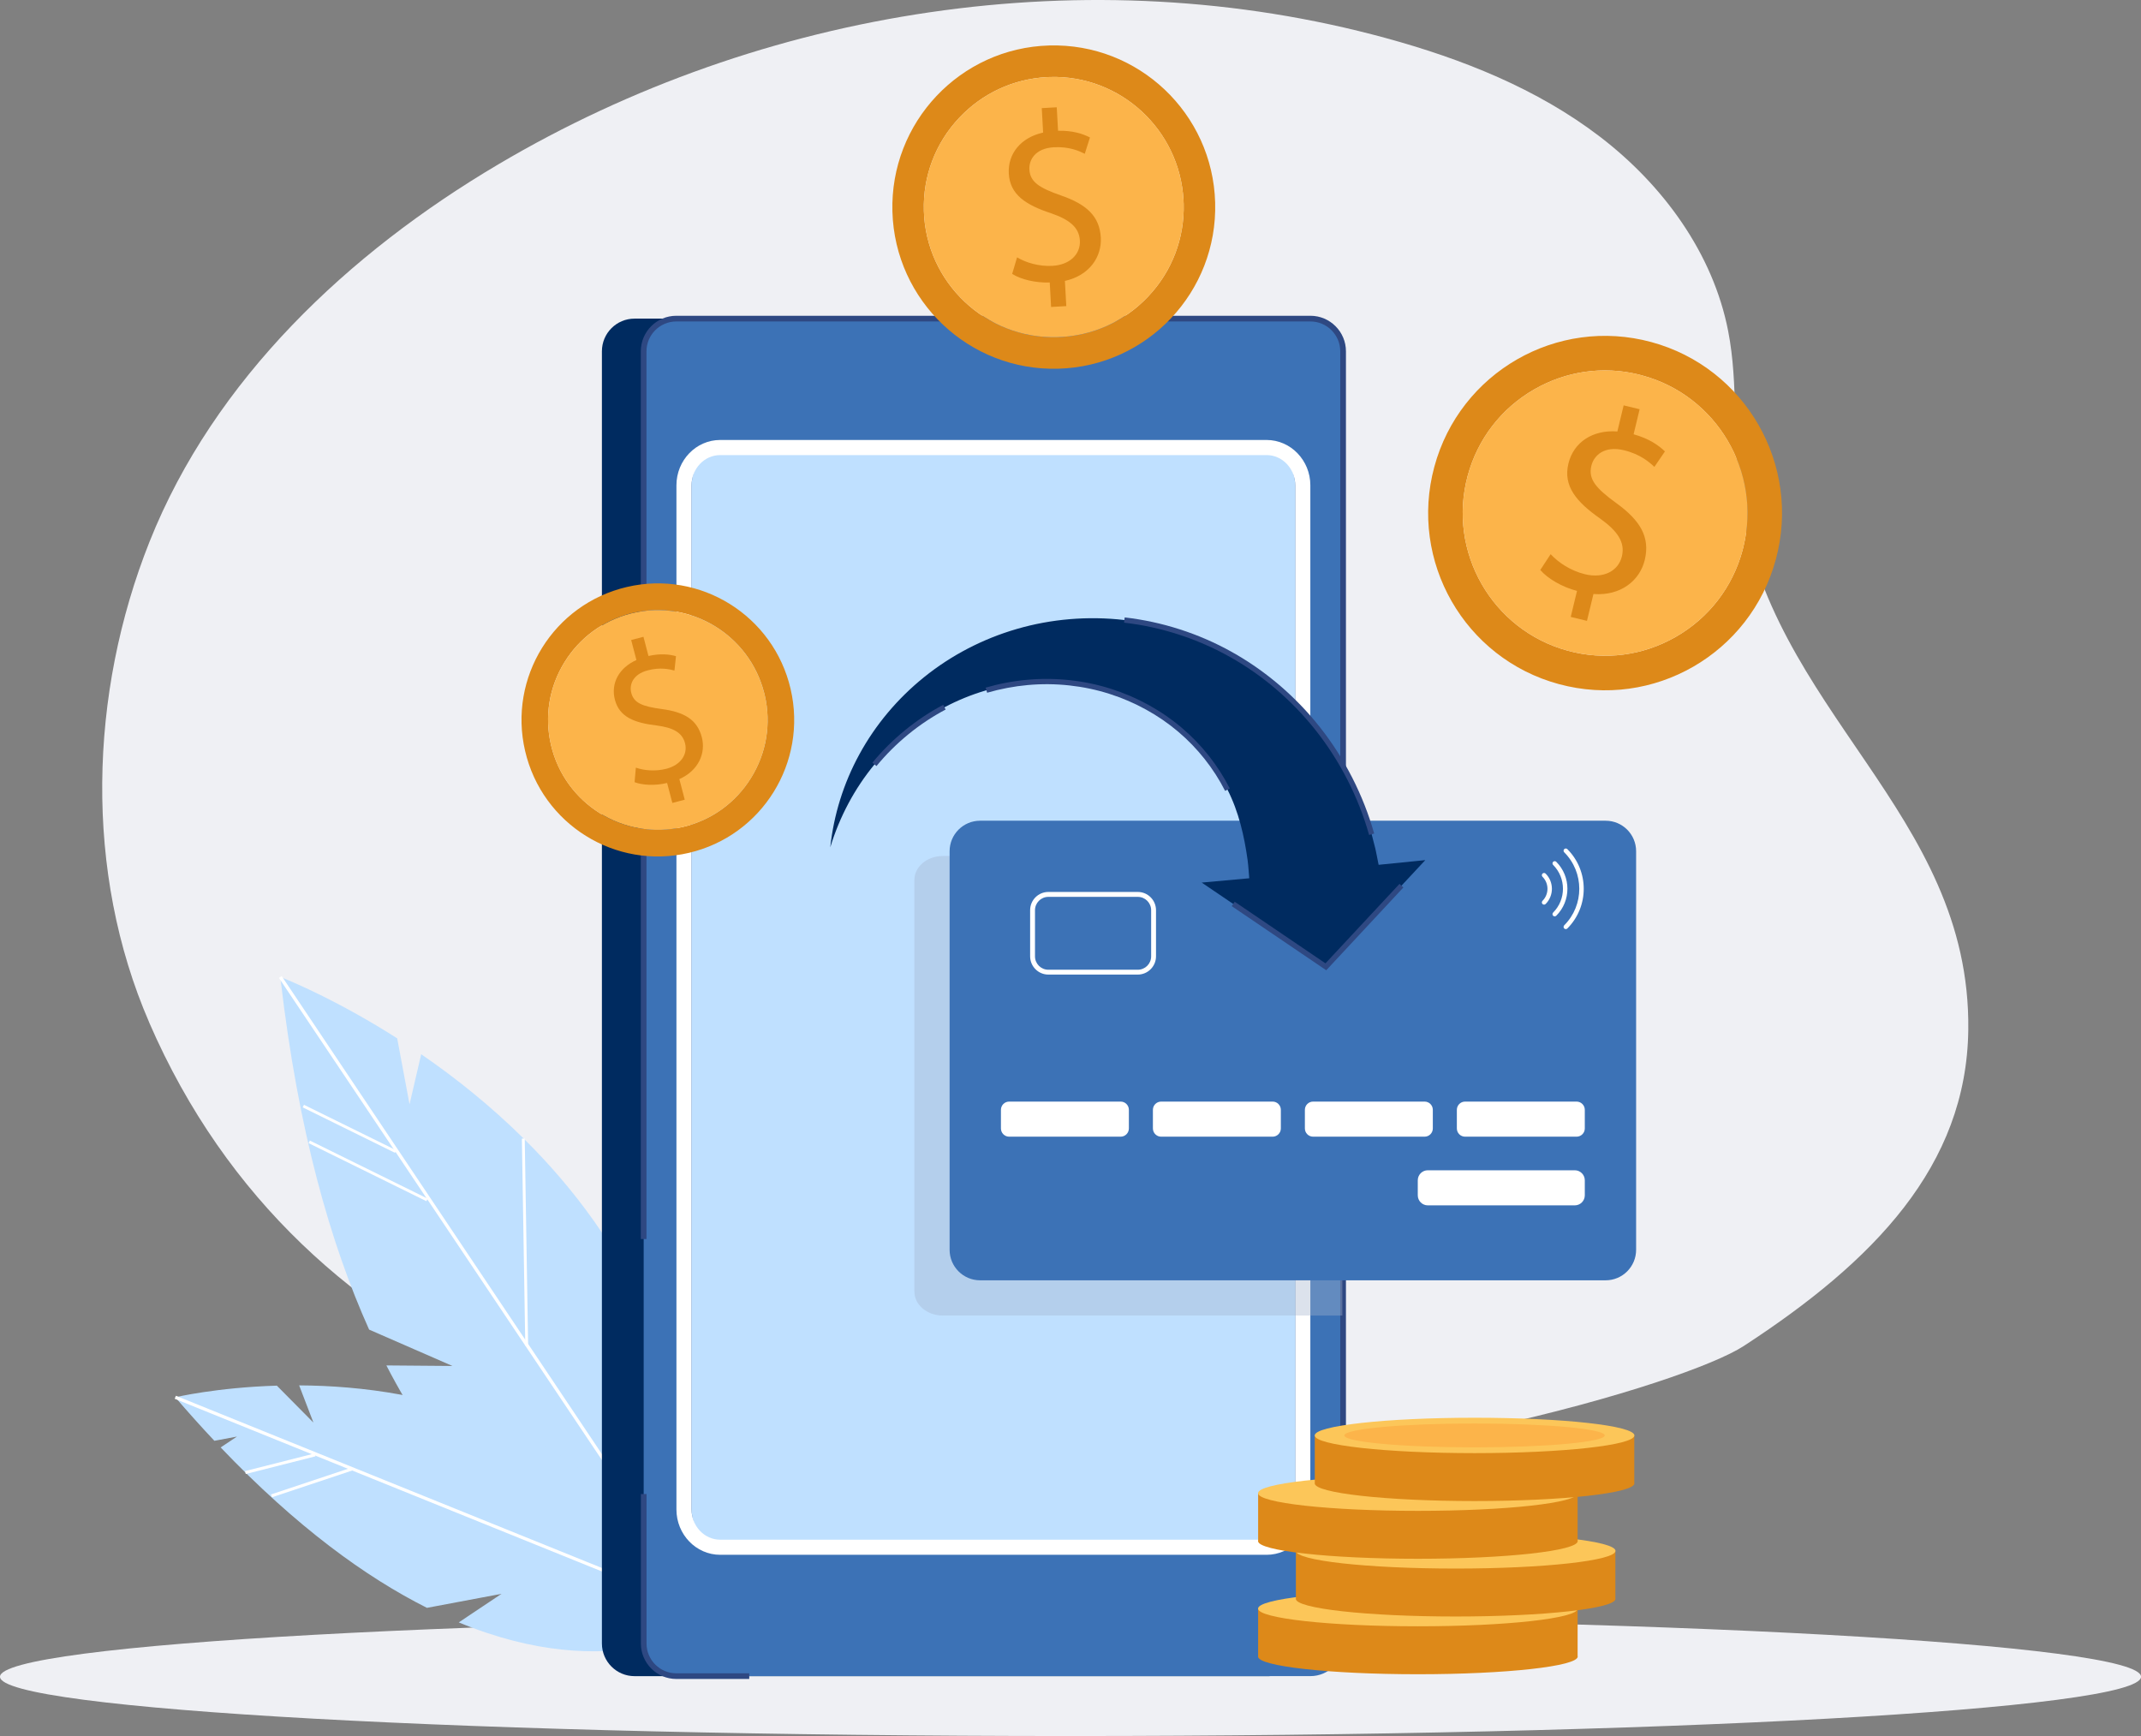
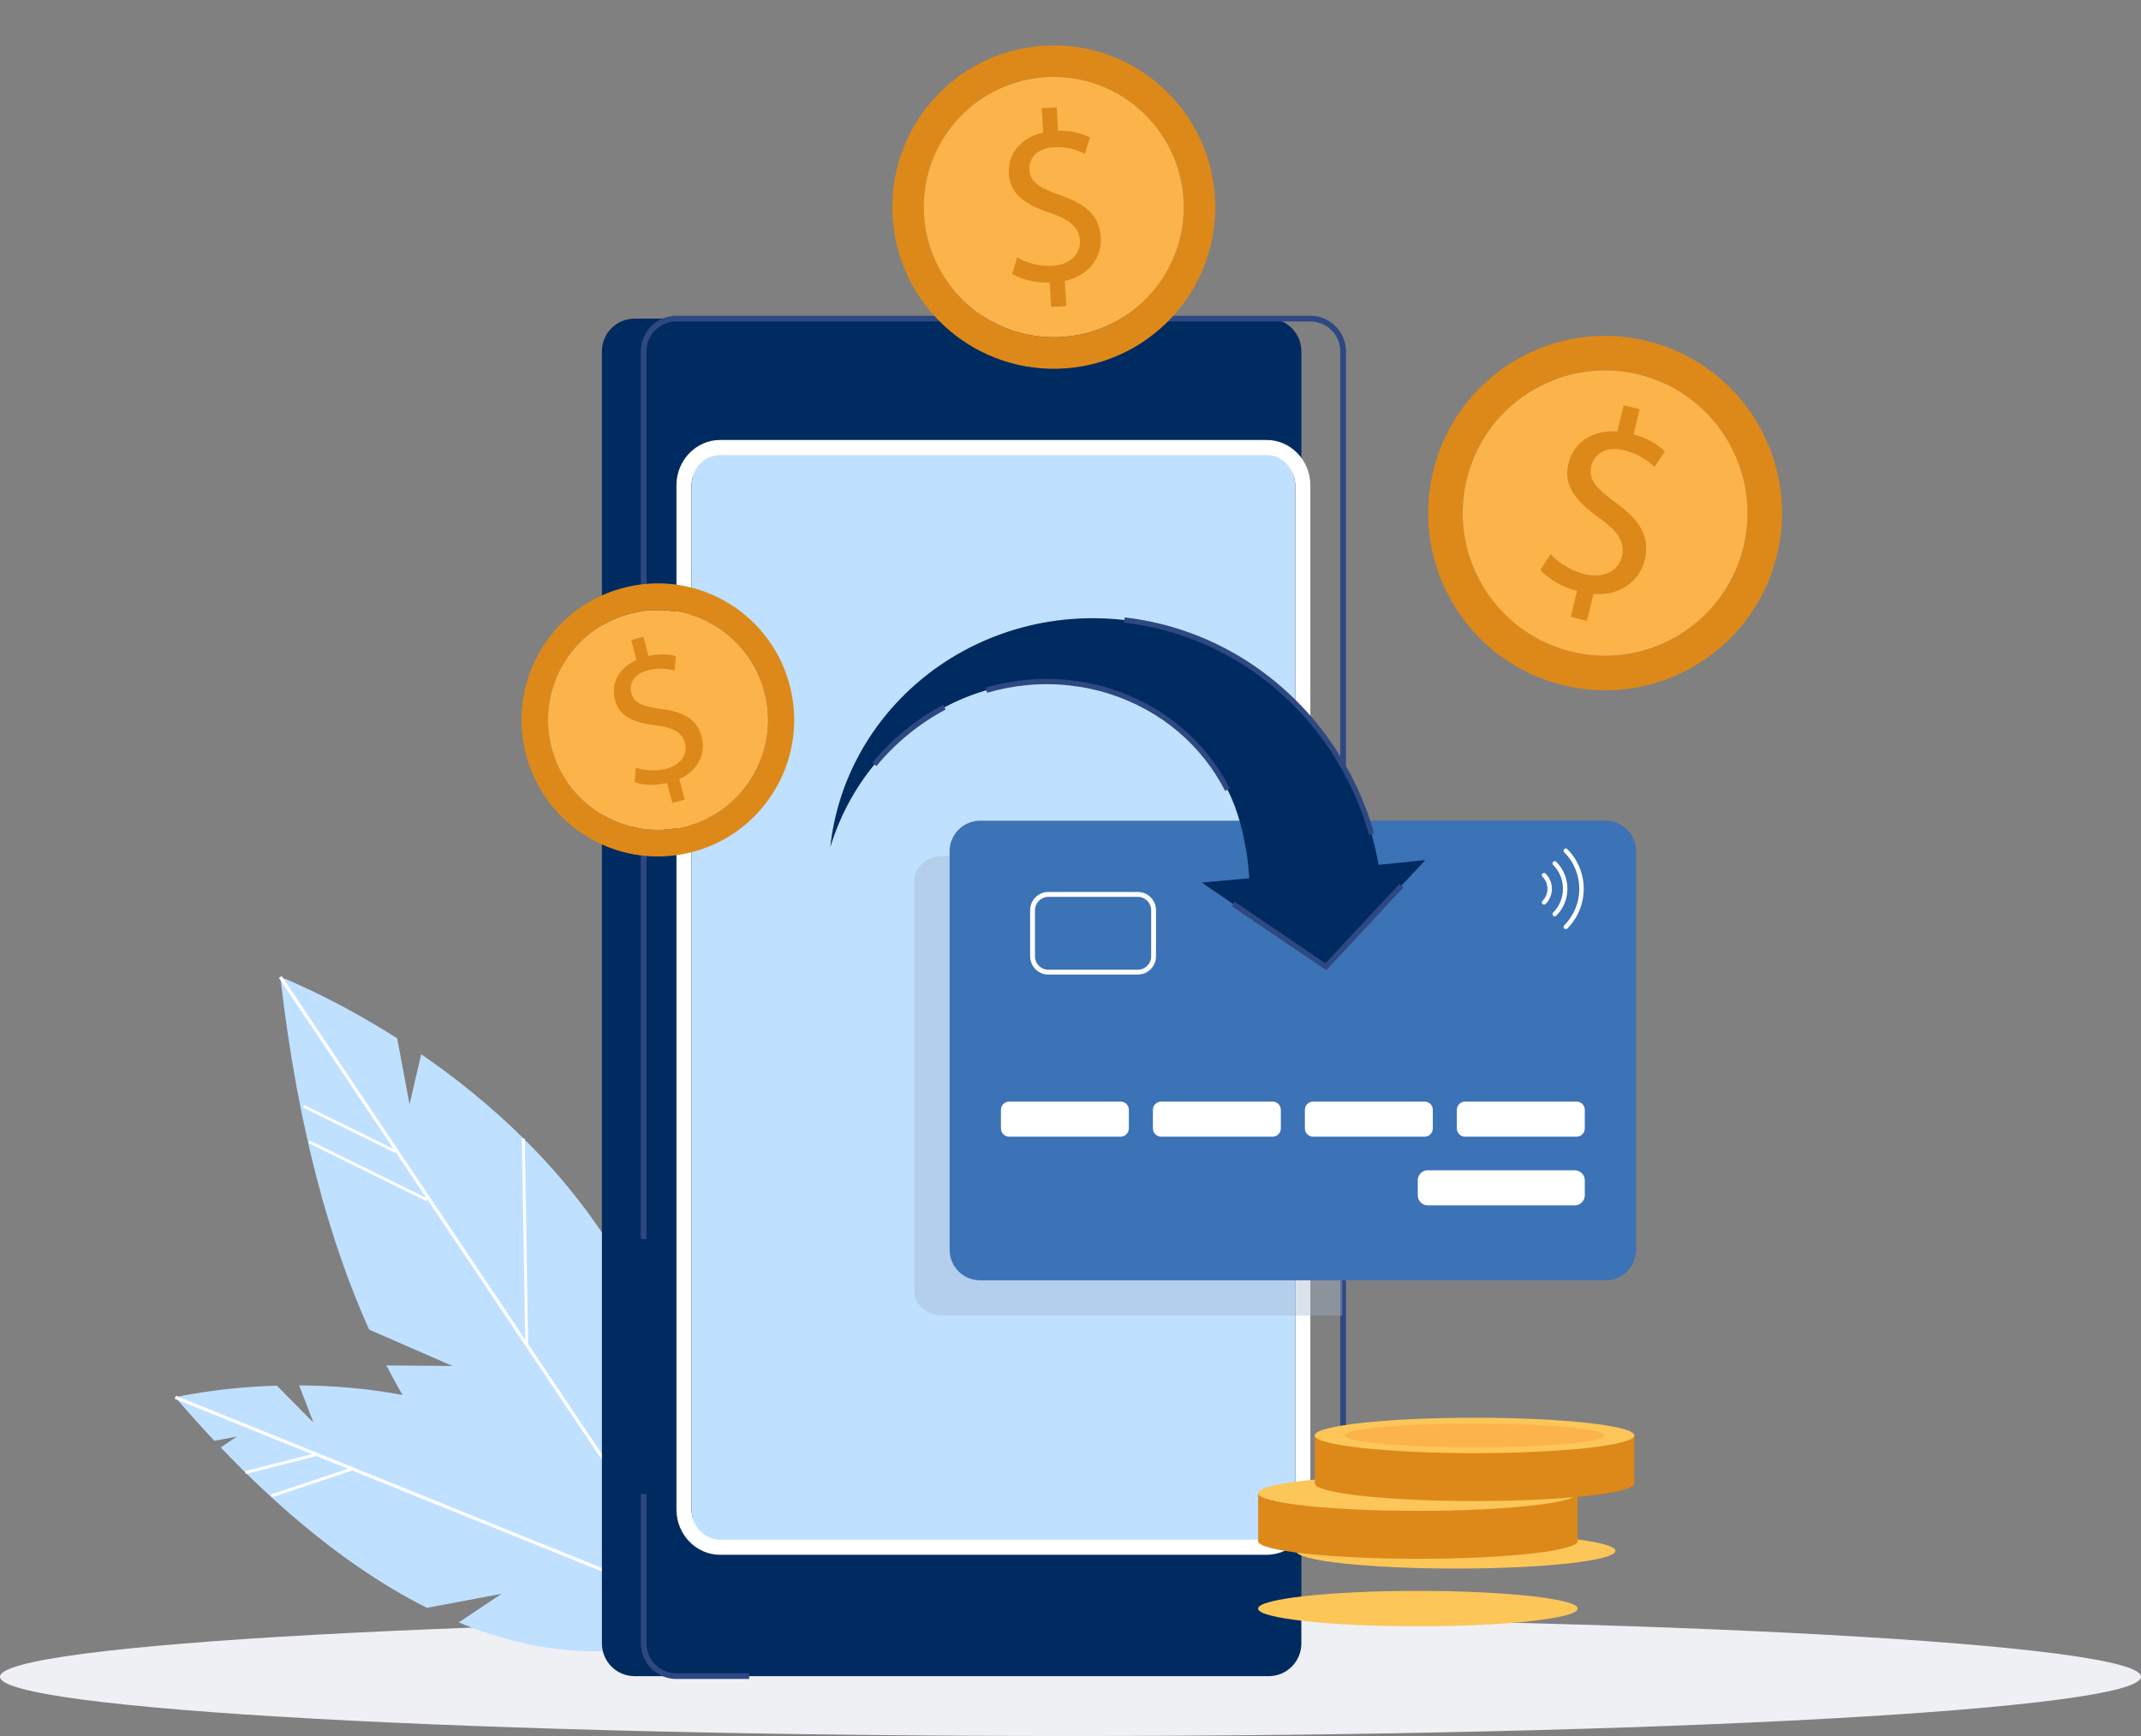
<svg xmlns="http://www.w3.org/2000/svg" width="481" height="390" viewBox="0 0 481 390" fill="none">
  <rect x="0" y="0" width="481" height="390" fill="#808080" stroke="none" />
  <g clip-path="url(#clip0_79_1450)">
-     <path d="M33.528 229.703C18.87 195.939 19.989 155.825 33.621 121.631C48.136 85.223 78.267 56.832 111.981 36.905C171.335 1.802 244.801 -9.618 311.303 8.54C328.467 13.223 345.354 19.918 359.482 30.74C373.61 41.563 384.845 56.883 388.251 74.367C390.614 86.478 389.184 99.026 390.824 111.255C397.316 159.792 442.803 182.388 442.198 231.354C441.819 261.951 420.947 283.368 391.732 302.394C366.117 319.069 103.008 389.773 33.52 229.711L33.528 229.703Z" fill="#EFF0F4" />
    <path d="M240.504 390C373.331 390 481.008 384.038 481.008 376.685C481.008 369.331 373.331 363.369 240.504 363.369C107.677 363.369 0 369.331 0 376.685C0 384.038 107.677 390 240.504 390Z" fill="#EFF0F4" />
    <path d="M62.979 219.479C63.013 219.757 63.046 220.018 63.072 220.296C66.965 253.79 74.189 279.284 82.927 298.697L101.646 306.866L87.215 306.748H86.803C97.71 327.887 110.4 340.723 121.753 348.505C128.817 353.364 135.368 356.261 140.641 357.988C140.986 358.106 141.331 358.215 141.667 358.316C142.516 358.586 143.332 358.813 144.106 359.015L153.617 358.123C153.684 357.659 153.743 357.213 153.794 356.75C153.836 356.463 153.869 356.177 153.895 355.891C153.945 355.512 153.987 355.133 154.029 354.754C158.89 310.066 139.817 277.793 117.877 256.005C117.818 255.929 117.742 255.862 117.658 255.786C110.022 248.232 102.05 241.932 94.624 236.837L92.009 248.088L89.234 233.266C76.409 225.088 66.091 220.725 63.568 219.715C63.172 219.555 62.971 219.479 62.971 219.479H62.979Z" fill="#BFE0FF" />
    <path d="M62.668 219.681L63.072 220.296L88.401 258.102L88.855 258.767L95.76 269.084L95.995 269.421L118.003 302.284L118.036 302.335L153.911 355.891L154.45 356.691L155.307 357.962L156.14 357.887L155.291 356.615L154.046 354.754L118.642 301.905L117.977 300.92L63.576 219.714L63.273 219.268L62.668 219.681Z" fill="white" />
    <path d="M69.618 256.234L69.336 256.809L95.79 269.845L96.073 269.271L69.618 256.234Z" fill="white" />
    <path d="M68.29 248.199L68.008 248.773L88.745 258.987L89.027 258.413L68.29 248.199Z" fill="white" />
    <path d="M117.887 255.78L117.248 255.79L118.011 302.332L118.65 302.322L117.887 255.78Z" fill="white" />
    <path d="M158.504 364.944C158.504 364.944 137.673 378.807 103.068 364.473L112.672 358.055L95.92 361.205C82.221 354.324 66.647 343.055 49.575 325.167L53.242 322.725L48.162 323.676C45.278 320.611 42.351 317.36 39.383 313.898C39.383 313.898 48.608 311.7 62.198 311.287L70.414 319.583L67.21 311.229C95.138 311.372 137.017 319.886 158.504 364.953V364.944Z" fill="#BFE0FF" />
    <path d="M39.521 313.563L39.25 314.235L159.765 362.95L160.035 362.278L39.521 313.563Z" fill="white" />
    <path d="M70.705 326.513L55.053 330.482L55.218 331.136L70.87 327.166L70.705 326.513Z" fill="white" />
    <path d="M78.932 329.707L60.877 335.733L61.09 336.372L79.144 330.346L78.932 329.707Z" fill="white" />
    <path d="M292.365 78.923V369.206C292.365 373.257 289.094 376.55 285.032 376.55H142.558C138.513 376.55 135.225 373.265 135.225 369.206V78.923C135.225 74.864 138.504 71.579 142.558 71.579H285.032C289.085 71.579 292.365 74.855 292.365 78.923Z" fill="#002B60" />
-     <path d="M294.408 71.579H151.942C147.893 71.579 144.609 74.867 144.609 78.923V369.198C144.609 373.254 147.893 376.542 151.942 376.542H294.408C298.458 376.542 301.741 373.254 301.741 369.198V78.923C301.741 74.867 298.458 71.579 294.408 71.579Z" fill="#3C72B6" />
    <path d="M290.954 109.023V339.106C290.954 343.788 287.405 347.587 283.023 347.587H163.331C158.949 347.587 155.4 343.788 155.4 339.106V109.023C155.4 104.341 158.949 100.542 163.331 100.542H283.023C287.405 100.542 290.954 104.341 290.954 109.023Z" fill="#BFE0FF" />
    <path d="M284.553 349.288H161.799C156.384 349.288 151.969 344.723 151.969 339.106V109.024C151.969 103.406 156.375 98.841 161.799 98.841H284.553C289.969 98.841 294.384 103.406 294.384 109.024V339.106C294.384 344.723 289.978 349.288 284.553 349.288ZM161.799 102.235C158.251 102.235 155.366 105.276 155.366 109.024V339.106C155.366 342.845 158.251 345.894 161.799 345.894H284.553C288.102 345.894 290.987 342.853 290.987 339.106V109.024C290.987 105.284 288.102 102.235 284.553 102.235H161.799Z" fill="white" />
    <path d="M302.382 78.923V327.618H301.103V78.923C301.103 75.226 298.093 72.219 294.409 72.219H151.935C148.243 72.219 145.241 75.234 145.241 78.923V278.357H143.963V78.923C143.963 74.527 147.537 70.939 151.935 70.939H294.409C298.799 70.939 302.382 74.518 302.382 78.923Z" fill="#2E4882" />
    <path d="M168.326 377.182H151.944C147.555 377.182 143.98 373.602 143.98 369.206V335.636H145.25V369.206C145.25 372.903 148.252 375.91 151.944 375.91H168.326V377.182Z" fill="#2E4882" />
-     <path d="M354.454 372.145C354.454 374.335 338.375 376.12 318.545 376.12C298.716 376.12 282.637 374.335 282.637 372.145C282.637 372.103 282.645 372.069 282.654 372.027V361.281H354.429V372.002C354.446 372.053 354.454 372.095 354.454 372.145Z" fill="#DD8919" />
    <path d="M318.545 365.349C338.377 365.349 354.454 363.569 354.454 361.373C354.454 359.178 338.377 357.398 318.545 357.398C298.714 357.398 282.637 359.178 282.637 361.373C282.637 363.569 298.714 365.349 318.545 365.349Z" fill="#FCC659" />
-     <path d="M362.938 359.175C362.938 361.365 346.859 363.15 327.03 363.15C307.2 363.15 291.121 361.365 291.121 359.175C291.121 359.133 291.13 359.099 291.138 359.057V348.311H362.913V359.032C362.93 359.083 362.938 359.125 362.938 359.175Z" fill="#DD8919" />
    <path d="M327.03 352.379C346.862 352.379 362.938 350.599 362.938 348.403C362.938 346.208 346.862 344.428 327.03 344.428C307.198 344.428 291.121 346.208 291.121 348.403C291.121 350.599 307.198 352.379 327.03 352.379Z" fill="#FCC659" />
    <path d="M354.454 346.205C354.454 348.395 338.375 350.18 318.545 350.18C298.716 350.18 282.637 348.395 282.637 346.205C282.637 346.163 282.645 346.129 282.654 346.087V335.341H354.429V346.062C354.446 346.113 354.454 346.155 354.454 346.205Z" fill="#DD8919" />
    <path d="M318.545 339.417C338.377 339.417 354.454 337.637 354.454 335.442C354.454 333.247 338.377 331.467 318.545 331.467C298.714 331.467 282.637 333.247 282.637 335.442C282.637 337.637 298.714 339.417 318.545 339.417Z" fill="#FCC659" />
    <path d="M367.185 333.235C367.185 335.425 351.106 337.211 331.276 337.211C311.446 337.211 295.367 335.425 295.367 333.235C295.367 333.193 295.376 333.16 295.384 333.117V322.371H367.159V333.092C367.176 333.143 367.185 333.185 367.185 333.235Z" fill="#DD8919" />
    <path d="M331.276 326.447C351.108 326.447 367.185 324.667 367.185 322.472C367.185 320.277 351.108 318.497 331.276 318.497C311.444 318.497 295.367 320.277 295.367 322.472C295.367 324.667 311.444 326.447 331.276 326.447Z" fill="#FCC659" />
    <path d="M360.516 322.472C360.516 323.946 347.423 325.15 331.268 325.15C315.113 325.15 302.02 323.954 302.02 322.472C302.02 320.99 315.113 319.794 331.268 319.794C347.423 319.794 360.516 320.99 360.516 322.472Z" fill="#FCB44A" />
    <g opacity="0.38">
      <path d="M301.574 192.301V295.538H211.785C208.287 295.538 205.428 293.121 205.428 290.157V197.674C205.428 194.718 208.287 192.301 211.785 192.301H301.574Z" fill="#A3B2CE" />
    </g>
    <path d="M235.719 10.216C215.696 10.78 199.928 27.498 200.491 47.551C201.055 67.604 217.748 83.403 237.771 82.831C257.794 82.266 273.57 65.549 272.998 45.496C272.435 25.443 255.742 9.652 235.719 10.216ZM265.926 45.698C266.144 53.505 263.319 60.925 257.954 66.602C252.605 72.278 245.364 75.529 237.56 75.748C221.473 76.203 208.009 63.468 207.555 47.349C207.337 39.541 210.154 32.122 215.519 26.445C220.682 20.971 227.612 17.754 235.096 17.332C235.366 17.316 235.635 17.307 235.912 17.299C251.739 16.844 265.009 29.166 265.884 44.898C265.901 45.167 265.917 45.428 265.917 45.698H265.926Z" fill="#DD8919" />
    <path d="M265.892 44.898C265.909 45.167 265.925 45.428 265.925 45.698C266.144 53.505 263.318 60.925 257.953 66.602C252.596 72.278 245.364 75.529 237.56 75.748C221.473 76.203 208.009 63.46 207.555 47.349C207.336 39.541 210.153 32.122 215.519 26.445C220.682 20.971 227.612 17.754 235.096 17.332C235.365 17.316 235.634 17.307 235.912 17.299C251.738 16.844 265.017 29.166 265.883 44.898H265.892Z" fill="#FCB44A" />
    <path d="M236.14 68.951L235.838 63.46C232.684 63.578 229.371 62.786 227.395 61.532L228.496 57.818C230.523 59.013 233.407 59.889 236.443 59.721C240.303 59.51 242.784 57.135 242.607 54.036C242.439 51.046 240.219 49.311 236.115 47.905C230.456 46.035 226.898 43.727 226.638 38.994C226.385 34.48 229.404 30.875 234.349 29.78L234.047 24.289L237.41 24.104L237.705 29.376C240.968 29.3 243.247 30.05 244.87 30.884L243.709 34.547C242.532 33.958 240.236 32.888 236.763 33.082C232.583 33.318 231.145 35.903 231.263 38.076C231.423 40.906 233.508 42.203 238.344 43.904C244.062 45.875 247.048 48.545 247.308 53.388C247.544 57.683 244.785 61.877 239.244 63.106L239.555 68.766L236.132 68.96L236.14 68.951Z" fill="#DD8919" />
    <path d="M140.844 131.864C124.369 135.704 114.127 152.195 117.97 168.694C121.804 185.192 138.27 195.45 154.745 191.602C171.219 187.761 181.462 171.271 177.619 154.772C173.784 138.273 157.318 128.015 140.844 131.864ZM171.799 156.136C173.296 162.554 172.203 169.182 168.713 174.774C165.24 180.375 159.799 184.283 153.382 185.782C140.146 188.864 126.867 180.594 123.781 167.338C122.284 160.92 123.377 154.3 126.859 148.7C130.214 143.301 135.403 139.469 141.525 137.86C141.752 137.802 141.971 137.751 142.189 137.7C155.207 134.66 168.259 142.619 171.631 155.488C171.69 155.707 171.749 155.926 171.799 156.145V156.136Z" fill="#DD8919" />
    <path d="M171.639 155.479C171.698 155.698 171.757 155.917 171.808 156.136C173.304 162.554 172.203 169.182 168.721 174.783C165.248 180.383 159.807 184.291 153.382 185.79C140.146 188.873 126.867 180.602 123.781 167.346C122.284 160.929 123.377 154.309 126.859 148.708C130.214 143.31 135.403 139.478 141.525 137.869C141.752 137.81 141.971 137.759 142.189 137.709C155.207 134.669 168.267 142.627 171.631 155.496L171.639 155.479Z" fill="#FCB44A" />
    <path d="M151.053 180.392L149.875 175.894C147.285 176.526 144.409 176.425 142.567 175.718L142.853 172.458C144.729 173.107 147.26 173.343 149.749 172.694C152.903 171.869 154.559 169.485 153.895 166.95C153.256 164.499 151.128 163.447 147.487 162.975C142.492 162.385 139.153 161.072 138.144 157.198C137.177 153.509 139.069 150.013 142.98 148.279L141.802 143.781L144.561 143.057L145.687 147.369C148.378 146.763 150.38 146.99 151.868 147.411L151.524 150.637C150.447 150.35 148.37 149.845 145.528 150.595C142.105 151.496 141.357 153.879 141.819 155.656C142.425 157.972 144.367 158.697 148.656 159.286C153.719 159.952 156.637 161.661 157.671 165.62C158.588 169.132 157.007 173.065 152.625 175.027L153.836 179.651L151.036 180.383L151.053 180.392Z" fill="#DD8919" />
    <path d="M220.187 287.622H360.727C364.508 287.622 367.572 284.552 367.572 280.766V191.231C367.572 187.445 364.508 184.376 360.727 184.376H220.187C216.406 184.376 213.341 187.445 213.341 191.231V280.766C213.341 284.552 216.406 287.622 220.187 287.622Z" fill="#3C72B6" />
    <path d="M251.765 247.474H226.721C225.699 247.474 224.871 248.303 224.871 249.326V253.504C224.871 254.527 225.699 255.357 226.721 255.357H251.765C252.787 255.357 253.615 254.527 253.615 253.504V249.326C253.615 248.303 252.787 247.474 251.765 247.474Z" fill="white" />
    <path d="M285.907 247.474H260.864C259.842 247.474 259.014 248.303 259.014 249.326V253.504C259.014 254.527 259.842 255.357 260.864 255.357H285.907C286.929 255.357 287.757 254.527 287.757 253.504V249.326C287.757 248.303 286.929 247.474 285.907 247.474Z" fill="white" />
    <path d="M320.05 247.474H295.006C293.985 247.474 293.156 248.303 293.156 249.326V253.504C293.156 254.527 293.985 255.357 295.006 255.357H320.05C321.072 255.357 321.9 254.527 321.9 253.504V249.326C321.9 248.303 321.072 247.474 320.05 247.474Z" fill="white" />
    <path d="M354.192 247.474H329.149C328.127 247.474 327.299 248.303 327.299 249.326V253.504C327.299 254.527 328.127 255.357 329.149 255.357H354.192C355.214 255.357 356.043 254.527 356.043 253.504V249.326C356.043 248.303 355.214 247.474 354.192 247.474Z" fill="white" />
    <path d="M353.789 262.903H320.773C319.529 262.903 318.52 263.913 318.52 265.16V268.529C318.52 269.775 319.529 270.786 320.773 270.786H353.789C355.034 270.786 356.043 269.775 356.043 268.529V265.16C356.043 263.913 355.034 262.903 353.789 262.903Z" fill="white" />
    <path d="M231.43 214.838V204.479C231.43 202.213 233.271 200.377 235.525 200.377H255.615C257.878 200.377 259.711 202.222 259.711 204.479V214.838C259.711 217.104 257.869 218.94 255.615 218.94H235.525C233.263 218.94 231.43 217.095 231.43 214.838ZM235.525 201.481C233.868 201.481 232.523 202.828 232.523 204.487V214.847C232.523 216.506 233.868 217.853 235.525 217.853H255.615C257.272 217.853 258.618 216.506 258.618 214.847V204.487C258.618 202.828 257.272 201.481 255.615 201.481H235.525Z" fill="white" />
    <path d="M351.276 208.227C351.276 208.101 351.326 207.974 351.419 207.873C355.934 203.351 355.934 195.99 351.419 191.467C351.225 191.273 351.225 190.953 351.419 190.76C351.612 190.566 351.931 190.566 352.125 190.76C357.028 195.67 357.028 203.671 352.125 208.581C351.931 208.774 351.612 208.774 351.419 208.581C351.318 208.48 351.276 208.353 351.276 208.227Z" fill="white" />
    <path d="M348.785 193.96C348.785 193.834 348.836 193.707 348.928 193.606C349.122 193.413 349.441 193.413 349.635 193.606C352.973 196.95 352.973 202.382 349.635 205.717C349.441 205.911 349.122 205.911 348.928 205.717C348.735 205.523 348.735 205.203 348.928 205.01C351.872 202.062 351.872 197.253 348.928 194.305C348.827 194.204 348.785 194.078 348.785 193.952V193.96Z" fill="white" />
    <path d="M346.397 202.727C346.397 202.601 346.447 202.475 346.54 202.373C348.028 200.883 348.028 198.457 346.54 196.966C346.346 196.773 346.346 196.453 346.54 196.259C346.733 196.065 347.053 196.065 347.246 196.259C349.121 198.137 349.121 201.203 347.246 203.081C347.053 203.275 346.733 203.275 346.54 203.081C346.439 202.98 346.397 202.854 346.397 202.727Z" fill="white" />
    <path d="M370.978 76.843C349.795 71.099 327.972 83.648 322.237 104.871C316.501 126.087 329.023 147.95 350.224 153.686C371.407 159.429 393.238 146.889 398.965 125.657C404.7 104.442 392.17 82.587 370.978 76.843ZM391.481 123.636C389.252 131.889 383.937 138.787 376.52 143.049C369.111 147.31 360.492 148.43 352.242 146.19C335.221 141.575 325.113 123.947 329.729 106.893C331.958 98.639 337.264 91.741 344.682 87.48C351.83 83.37 360.113 82.182 368.094 84.12C368.388 84.187 368.666 84.263 368.952 84.347C385.703 88.878 395.736 106.008 391.691 122.785C391.624 123.071 391.556 123.349 391.481 123.636Z" fill="#DD8919" />
    <path d="M391.691 122.785C391.623 123.071 391.556 123.349 391.48 123.636C389.252 131.898 383.937 138.787 376.52 143.049C369.111 147.31 360.491 148.43 352.241 146.19C335.221 141.575 325.112 123.947 329.729 106.893C331.958 98.631 337.264 91.741 344.681 87.48C351.829 83.37 360.113 82.182 368.102 84.119C368.396 84.187 368.674 84.263 368.96 84.347C385.711 88.878 395.752 106.008 391.699 122.785H391.691Z" fill="#FCB44A" />
    <path d="M352.88 138.61L354.293 132.748C350.946 131.881 347.725 129.994 346.043 128.049L348.372 124.495C350.122 126.39 352.872 128.226 356.109 129.009C360.221 130.003 363.577 128.302 364.376 124.992C365.149 121.8 363.367 119.282 359.498 116.502C354.15 112.754 351.148 109.2 352.359 104.155C353.519 99.338 357.816 96.517 363.358 96.929L364.771 91.068L368.362 91.935L367.008 97.561C370.456 98.521 372.609 100.02 374.047 101.41L371.675 104.888C370.624 103.894 368.564 102.05 364.855 101.149C360.398 100.071 358.069 102.328 357.514 104.652C356.782 107.667 358.565 109.697 363.097 113.007C368.48 116.89 370.759 120.637 369.514 125.8C368.404 130.382 364.182 133.902 357.985 133.447L356.53 139.478L352.88 138.593V138.61Z" fill="#DD8919" />
    <path d="M269.962 198.264L297.873 217.188L320.209 193.227L309.722 194.28C309.596 193.556 309.437 192.84 309.294 192.124L309.075 191.054C309.041 190.877 308.999 190.701 308.957 190.524L308.158 187.416C305.686 178.674 301.515 170.597 296.065 163.708C290.616 156.81 283.888 151.108 276.429 146.956C268.978 142.796 260.796 140.219 252.613 139.292C244.422 138.341 236.147 139.056 228.47 141.288C220.783 143.512 213.677 147.234 207.656 152.085C201.626 156.928 196.656 162.882 193.074 169.452C189.483 176.012 187.288 183.18 186.531 190.355C188.625 183.449 192.039 177.09 196.463 171.734C200.878 166.369 206.277 162.007 212.189 158.89C218.092 155.757 224.5 153.888 230.875 153.315C237.258 152.742 243.59 153.45 249.46 155.328C255.338 157.189 260.67 160.162 265.144 163.969C269.617 167.767 273.225 172.391 275.773 177.402C278.321 182.413 279.541 187.862 280.281 193.151C280.449 194.314 280.659 197.303 280.659 197.303L269.979 198.272L269.962 198.264Z" fill="#002B60" />
    <path d="M275.227 177.663C272.687 172.66 269.063 168.079 264.74 164.415C260.308 160.642 254.96 157.694 249.267 155.884C243.447 154.022 237.098 153.332 230.909 153.896C227.839 154.174 224.77 154.755 221.767 155.623L221.439 154.477C224.509 153.585 227.662 152.987 230.808 152.709C237.157 152.136 243.666 152.843 249.628 154.755C255.473 156.608 260.964 159.64 265.514 163.514C269.954 167.279 273.679 171.987 276.286 177.133L275.227 177.672V177.663Z" fill="#2E4882" />
    <path d="M196.909 172.096L195.992 171.338C200.365 166.024 205.865 161.535 211.895 158.343L212.45 159.396C206.555 162.512 201.181 166.9 196.909 172.096Z" fill="#2E4882" />
    <path d="M307.588 187.576C305.191 179.087 301.045 170.959 295.596 164.079C290.264 157.332 283.537 151.589 276.136 147.479C268.904 143.444 260.747 140.817 252.539 139.882L252.674 138.703C261.033 139.655 269.35 142.324 276.708 146.443C284.243 150.637 291.097 156.482 296.521 163.346C302.063 170.345 306.284 178.615 308.723 187.256L307.579 187.576H307.588Z" fill="#2E4882" />
    <path d="M297.957 217.971L276.715 203.561L277.388 202.576L297.781 216.413L314.423 198.558L315.289 199.367L297.957 217.971Z" fill="#2E4882" />
  </g>
  <defs>
    <clipPath id="clip0_79_1450">
      <rect width="481" height="390" fill="white" />
    </clipPath>
  </defs>
</svg>